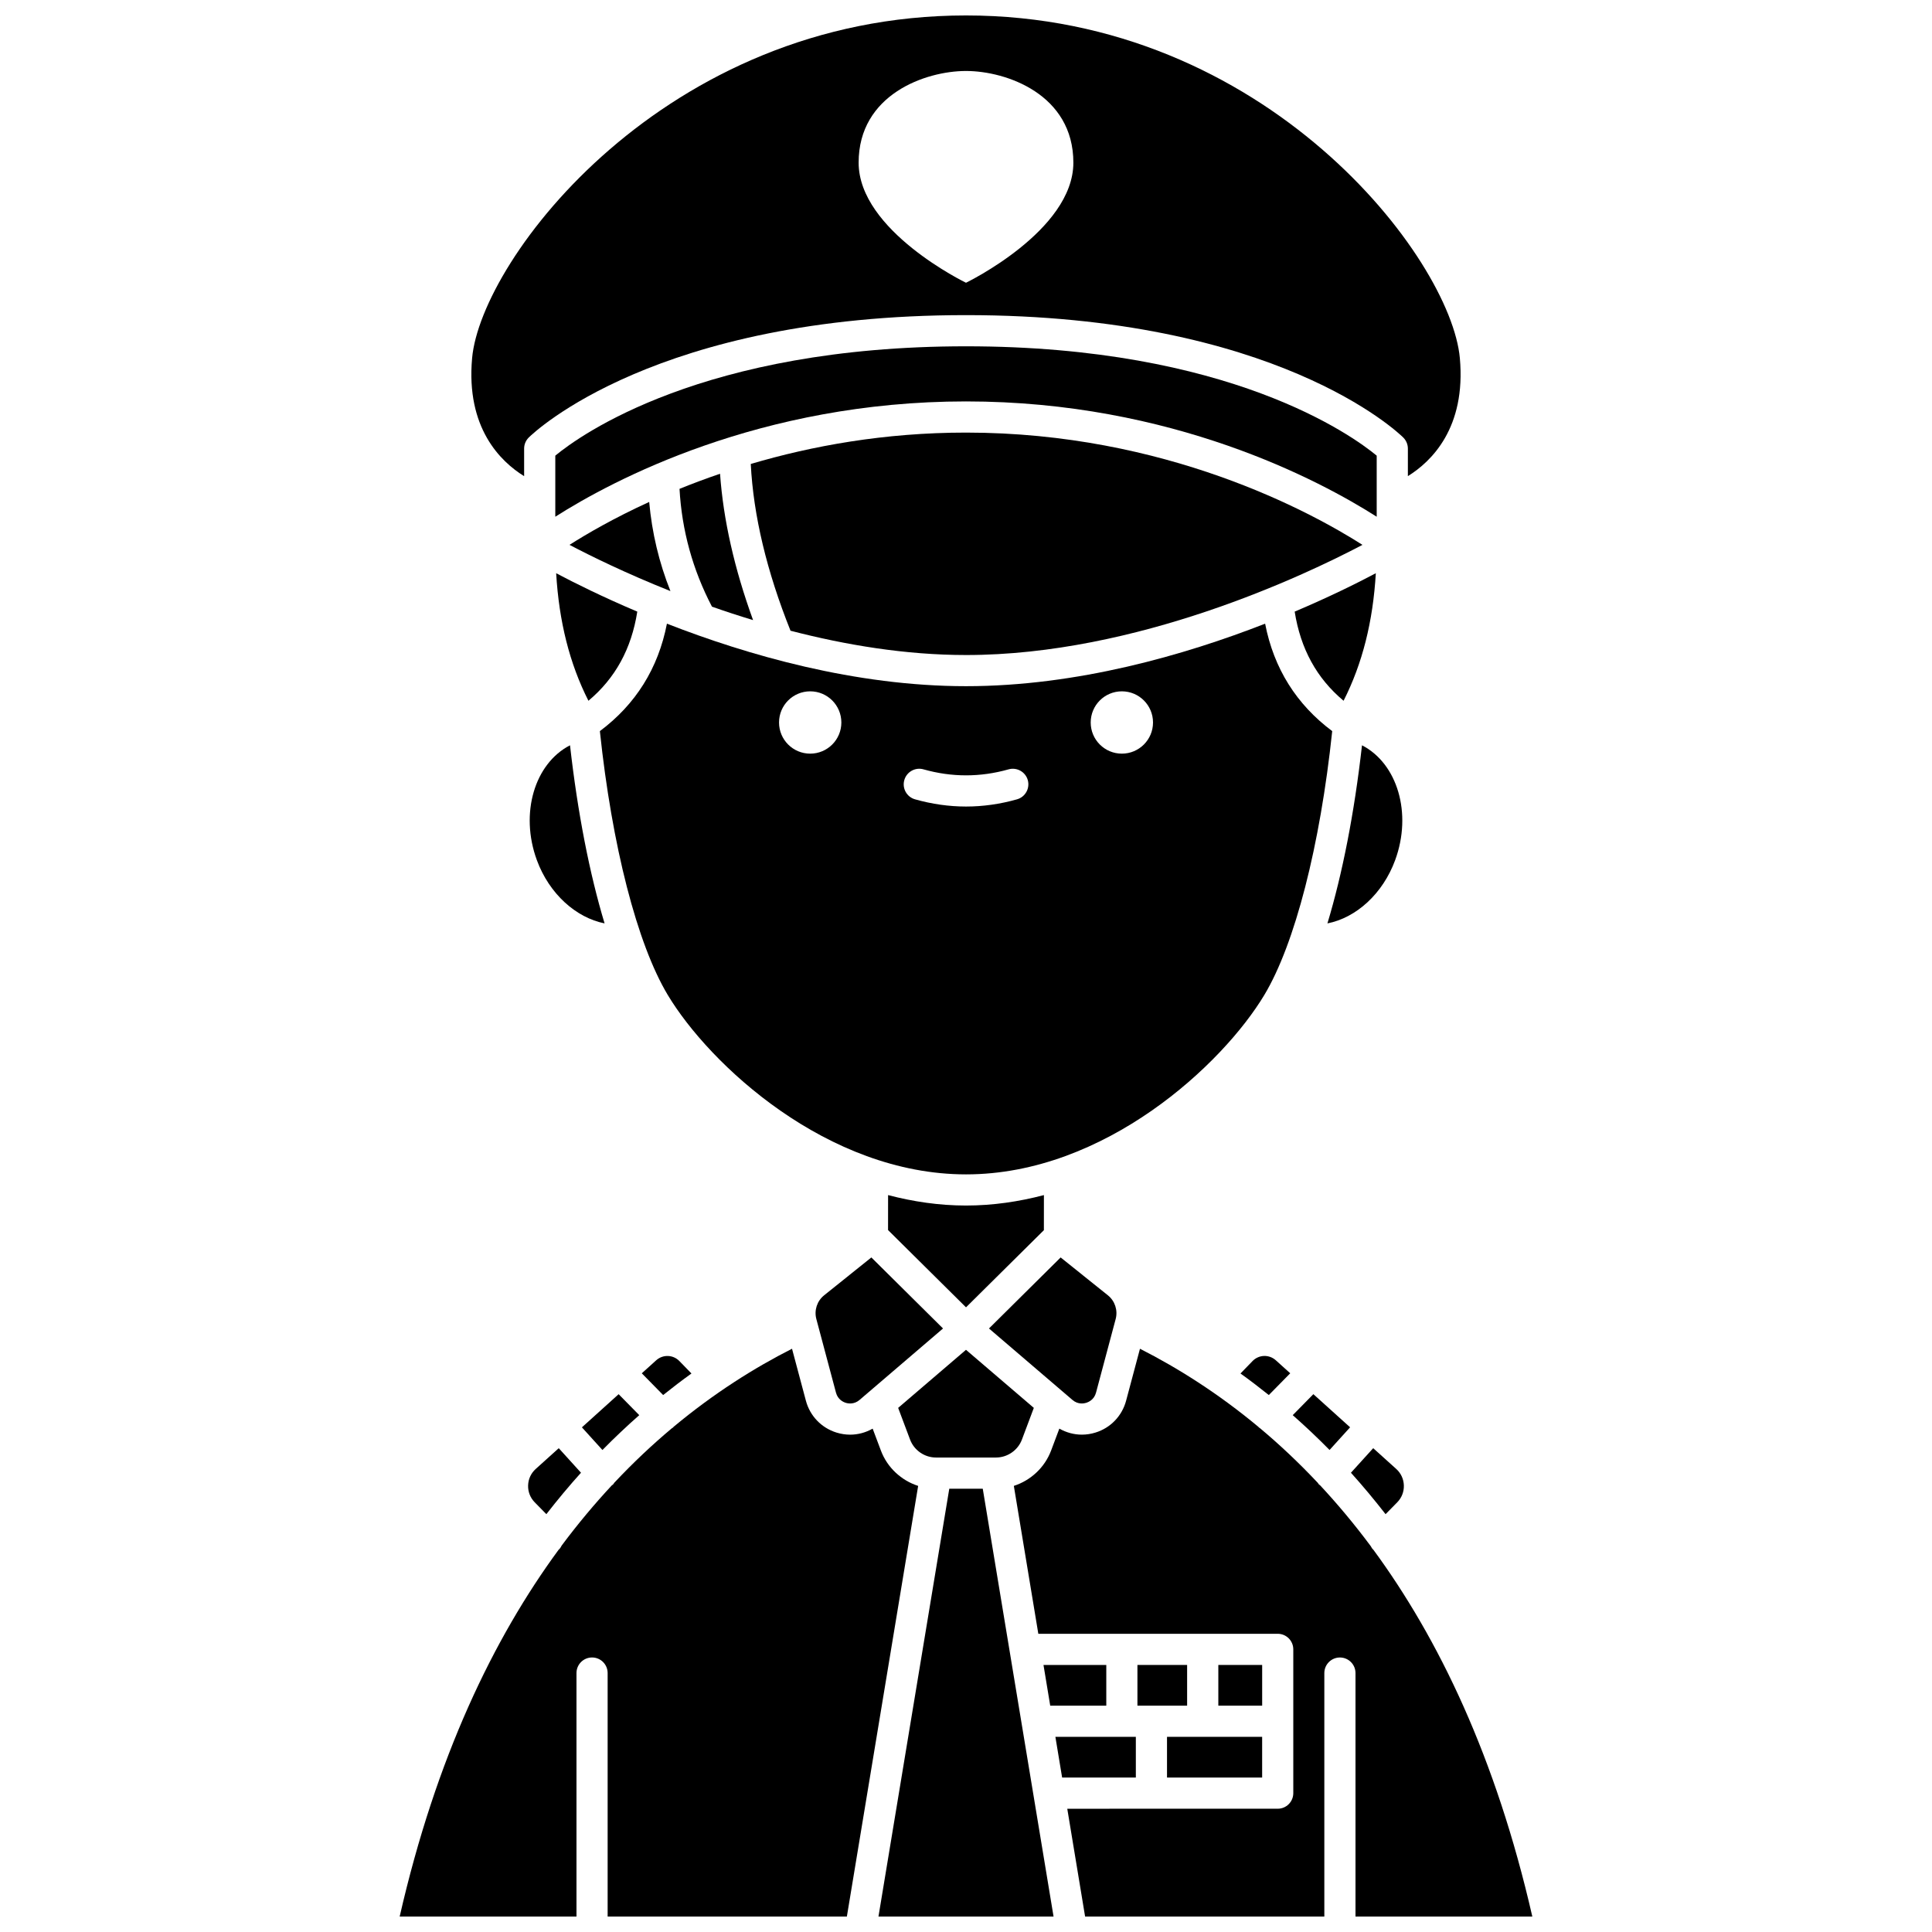
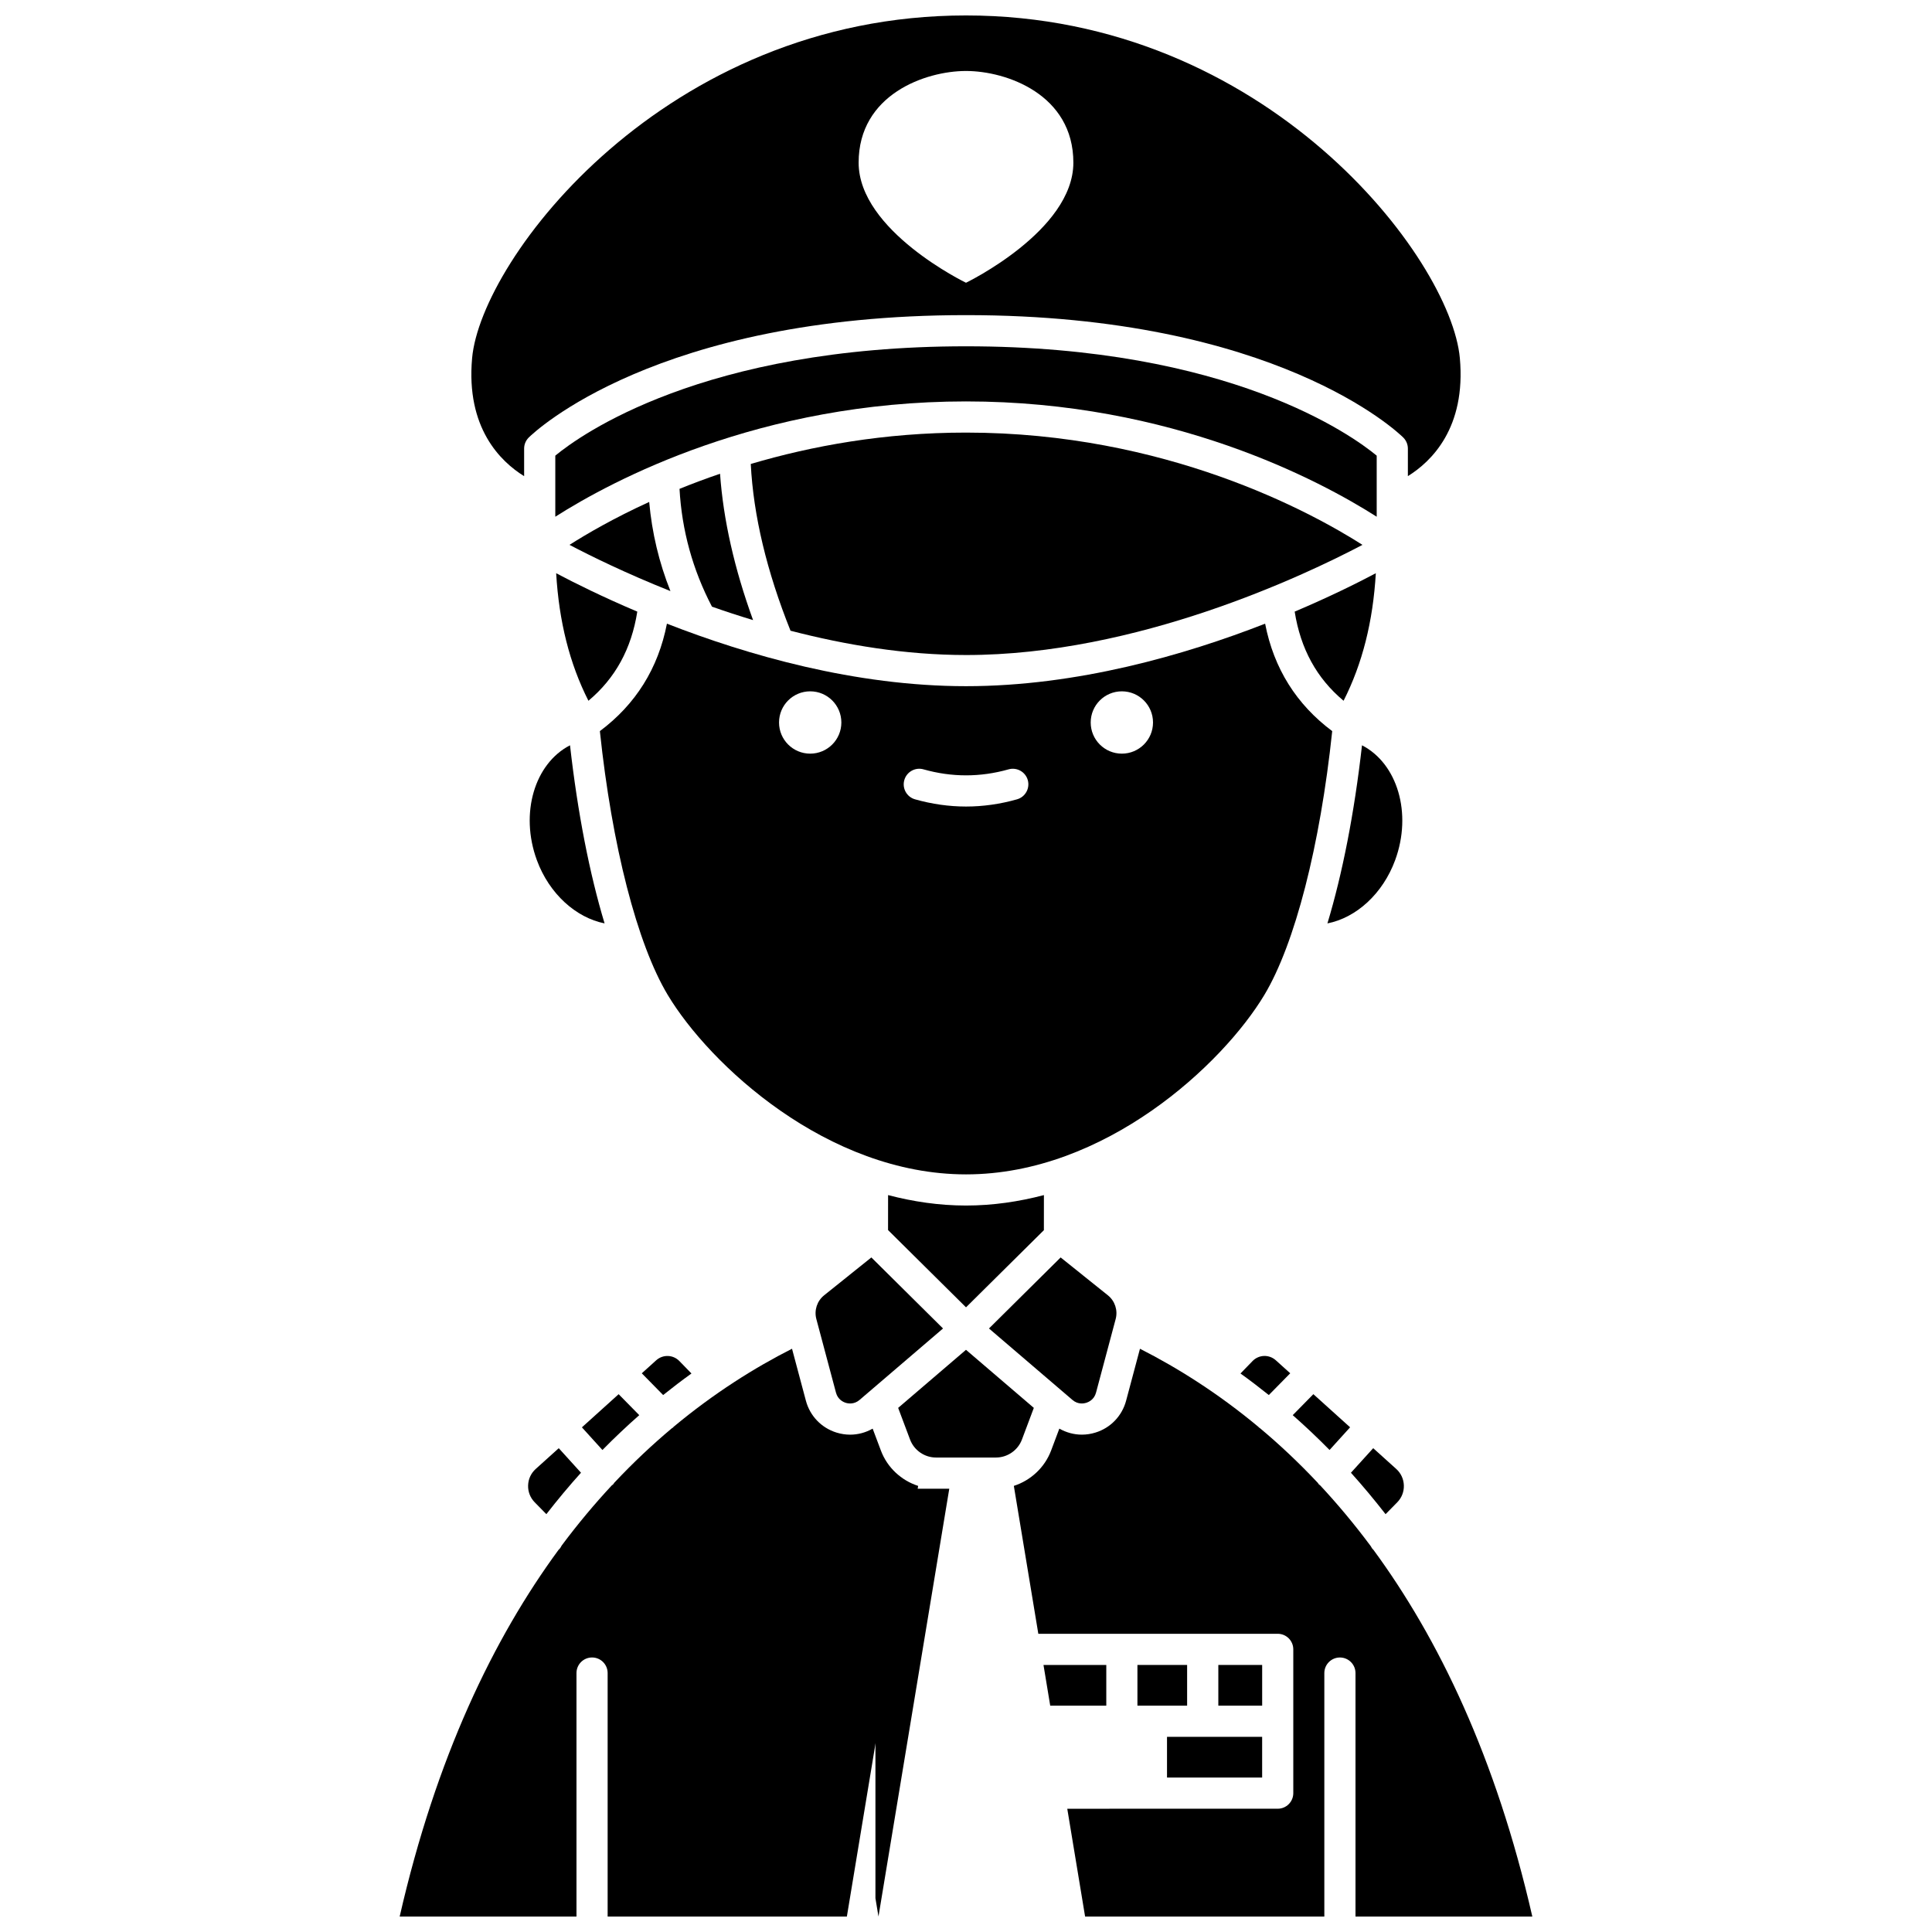
<svg xmlns="http://www.w3.org/2000/svg" width="800px" height="800px" version="1.1" viewBox="144 144 512 512">
  <defs>
    <clipPath id="d">
      <path d="m268 148.09h264v122.91h-264z" />
    </clipPath>
    <clipPath id="c">
      <path d="m412 501h139v150.9h-139z" />
    </clipPath>
    <clipPath id="b">
      <path d="m376 538h48v113.9h-48z" />
    </clipPath>
    <clipPath id="a">
      <path d="m249 501h139v150.9h-139z" />
    </clipPath>
  </defs>
  <path d="m317.89 504.5-3.809 3.438 5.66 5.762c2.508-2.008 5.008-3.918 7.504-5.711l-3.18-3.273c-1.672-1.738-4.387-1.832-6.176-0.215z" />
  <path d="m285.97 533.29c-1.25 1.129-1.969 2.676-2.016 4.359-0.055 1.68 0.57 3.269 1.746 4.473l3.09 3.148c3.016-3.875 6.074-7.539 9.18-10.98l-5.894-6.504z" />
  <path d="m431.87 515.76c0.609-0.191 2.09-0.836 2.586-2.688l5.211-19.527c0.609-2.312-0.199-4.777-2.066-6.273l-12.52-10.035-18.992 18.824 22.129 18.945c1.465 1.25 3.043 0.945 3.652 0.754z" />
  <path d="m295.06 341.51c-9.371 4.824-13.355 18.004-8.785 30.438 3.281 8.941 10.387 15.258 17.945 16.758-3.977-13.168-7.137-29.285-9.16-47.195z" />
  <path d="m400 317.59c45.277 0 89.656-21.078 105.07-29.195-13.594-8.66-52.137-29.754-105.07-29.754-21.668 0-40.91 3.543-57.039 8.316 0.691 13.605 4.223 28.441 10.535 44.191 14.57 3.777 30.477 6.441 46.504 6.441z" />
  <path d="m500.06 329.71c4.992-9.844 7.797-21.004 8.547-33.801-4.871 2.582-12.281 6.269-21.504 10.176 1.559 9.832 5.801 17.629 12.957 23.625z" />
  <path d="m324.08 273.55c0.605 10.977 3.492 21.457 8.602 31.223 3.492 1.23 7.133 2.422 10.891 3.562-4.953-13.621-7.891-26.613-8.754-38.789-3.789 1.293-7.375 2.641-10.738 4.004z" />
  <path d="m420.64 470.01 0.008-9.297c-6.633 1.738-13.531 2.766-20.645 2.766-7.117 0-14.016-1.031-20.652-2.769l-0.008 9.273 20.66 20.473z" />
  <path d="m475.93 504.7-3.188 3.289c2.496 1.793 5 3.703 7.508 5.711l5.672-5.766-3.809-3.438c-1.793-1.613-4.5-1.527-6.184 0.203z" />
  <path d="m479.27 309.28c-21.312 8.32-49.848 16.566-79.262 16.566-29.414 0-57.949-8.246-79.266-16.566-2.305 11.867-8.301 21.391-17.77 28.473 3.199 30.375 9.875 56.402 17.988 69.918 11.031 18.387 42.246 47.551 79.051 47.551 36.809 0 68.023-29.168 79.051-47.551 8.109-13.516 14.785-39.543 17.988-69.918-9.477-7.078-15.48-16.605-17.781-28.473zm-120.56 34.445c-4.562 0-8.258-3.695-8.258-8.258s3.695-8.258 8.258-8.258 8.258 3.695 8.258 8.258c0.004 4.555-3.695 8.258-8.258 8.258zm54.809 12.105c-4.477 1.27-9.023 1.91-13.512 1.91s-9.035-0.645-13.512-1.91c-2.191-0.621-3.469-2.902-2.844-5.098 0.617-2.195 2.918-3.477 5.098-2.844 7.488 2.117 15.043 2.117 22.527 0 2.176-0.625 4.477 0.648 5.098 2.844 0.613 2.195-0.66 4.481-2.856 5.098zm27.785-12.105c-4.562 0-8.258-3.695-8.258-8.258s3.695-8.258 8.258-8.258 8.258 3.695 8.258 8.258c0 4.555-3.699 8.258-8.258 8.258z" />
  <path d="m392.06 530.26h15.875c3.051 0 5.824-1.918 6.891-4.773l3.148-8.383-17.977-15.391-17.977 15.391 3.148 8.379c1.07 2.863 3.836 4.777 6.891 4.777z" />
  <g clip-path="url(#d)">
    <path d="m282.9 270.18v-7.301c0-1.105 0.441-2.16 1.23-2.938 1.34-1.324 33.785-32.43 115.87-32.43 82.09 0 114.53 31.105 115.87 32.43 0.785 0.777 1.23 1.832 1.23 2.938v7.301c6.219-3.852 15.445-12.766 13.773-31.277-2.379-26.355-51.188-90.809-130.88-90.809s-128.5 64.453-130.88 90.809c-1.672 18.516 7.555 27.426 13.773 31.277zm117.1-107.37c10.719 0 28.453 6.215 28.453 24.293 0 18.078-28.453 31.828-28.453 31.828s-28.453-13.746-28.453-31.828c-0.004-18.078 17.734-24.293 28.453-24.293z" />
  </g>
  <path d="m508.84 264.75c-6.481-5.356-39.043-28.977-108.84-28.977-69.773 0-102.34 23.605-108.84 28.977v16.188c14.969-9.535 54.16-30.559 108.84-30.559s93.875 21.023 108.84 30.559z" />
  <path d="m362.4 487.27c-1.867 1.5-2.676 3.961-2.062 6.277l5.207 19.523c0.496 1.859 1.973 2.5 2.586 2.688 0.602 0.191 2.188 0.496 3.652-0.754l22.129-18.945-18.992-18.824z" />
  <path d="m453.27 604.28h25.211v10.789h-25.211z" />
  <g clip-path="url(#c)">
    <path d="m550.08 651.9c-9.66-42.234-24.879-73.754-42.164-97.258-0.023-0.02-0.055-0.027-0.078-0.051-0.258-0.246-0.395-0.559-0.574-0.848-4.379-5.883-8.887-11.254-13.461-16.164-0.07-0.055-0.152-0.074-0.219-0.133-0.148-0.137-0.223-0.316-0.348-0.473-5.062-5.387-10.207-10.211-15.363-14.523-0.086-0.07-0.191-0.098-0.273-0.176-0.031-0.031-0.047-0.078-0.078-0.117-10.684-8.895-21.383-15.633-31.418-20.723l-3.672 13.762c-1.082 4.047-4.113 7.207-8.109 8.445-1.195 0.371-2.41 0.555-3.617 0.555-2.09 0-4.137-0.555-5.969-1.598l-2.176 5.793c-1.703 4.531-5.414 7.941-9.883 9.383l6.488 39.195h63.441c2.285 0 4.129 1.852 4.129 4.129v38.105c0 2.281-1.848 4.129-4.129 4.129l-55.77 0.004 4.727 28.578h63.398v-64.531c0-2.281 1.848-4.129 4.129-4.129 2.285 0 4.129 1.852 4.129 4.129v64.516z" />
  </g>
  <path d="m316.04 277.02c-9.492 4.344-16.645 8.527-21.113 11.371 5.574 2.938 14.906 7.527 26.746 12.254-3.023-7.562-4.898-15.465-5.633-23.625z" />
  <path d="m437.18 585.23h-16.645l1.785 10.793h14.859z" />
-   <path d="m445.01 604.28h-21.32l1.785 10.789h19.535z" />
  <path d="m466.87 585.23h11.617v10.789h-11.617z" />
  <path d="m445.43 585.23h13.168v10.789h-13.168z" />
  <g clip-path="url(#b)">
-     <path d="m395.57 538.52-18.766 113.38h46.398l-18.762-113.38z" />
+     <path d="m395.57 538.52-18.766 113.38l-18.762-113.38z" />
  </g>
  <path d="m501.79 522.25-9.734-8.781-5.469 5.562c3.266 2.875 6.523 5.941 9.758 9.23z" />
  <path d="m299.94 329.71c7.156-5.996 11.398-13.797 12.949-23.625-9.223-3.906-16.625-7.594-21.5-10.176 0.754 12.805 3.559 23.961 8.551 33.801z" />
  <g clip-path="url(#a)">
    <path d="m377.44 528.39-2.176-5.789c-1.828 1.043-3.879 1.598-5.969 1.598-1.207 0-2.426-0.184-3.617-0.555-3.996-1.242-7.027-4.398-8.109-8.445l-3.676-13.77c-10.031 5.082-20.723 11.816-31.402 20.707-0.043 0.043-0.055 0.098-0.094 0.141-0.098 0.098-0.23 0.137-0.336 0.219-5.121 4.289-10.23 9.082-15.258 14.43-0.137 0.172-0.219 0.371-0.387 0.523-0.074 0.066-0.164 0.09-0.242 0.148-4.531 4.863-8.988 10.168-13.32 15.98-0.195 0.355-0.383 0.715-0.691 1.016-0.027 0.027-0.066 0.031-0.094 0.062-17.277 23.508-32.496 55.027-42.152 97.25h46.855v-64.531c0-2.281 1.848-4.129 4.129-4.129 2.285 0 4.129 1.852 4.129 4.129v64.531h63.398l18.891-114.13c-4.469-1.438-8.184-4.852-9.879-9.383z" />
  </g>
  <path d="m313.41 519.03-5.465-5.555-9.734 8.785 5.441 6.004c3.234-3.289 6.492-6.363 9.758-9.234z" />
  <path d="m514.29 542.12c1.176-1.203 1.801-2.793 1.746-4.473-0.051-1.684-0.77-3.234-2.016-4.359l-6.106-5.504-5.902 6.508c3.106 3.445 6.164 7.106 9.18 10.98z" />
  <path d="m513.73 371.95c4.57-12.434 0.586-25.617-8.785-30.438-2.023 17.91-5.184 34.031-9.164 47.199 7.594-1.484 14.656-7.812 17.949-16.762z" />
</svg>